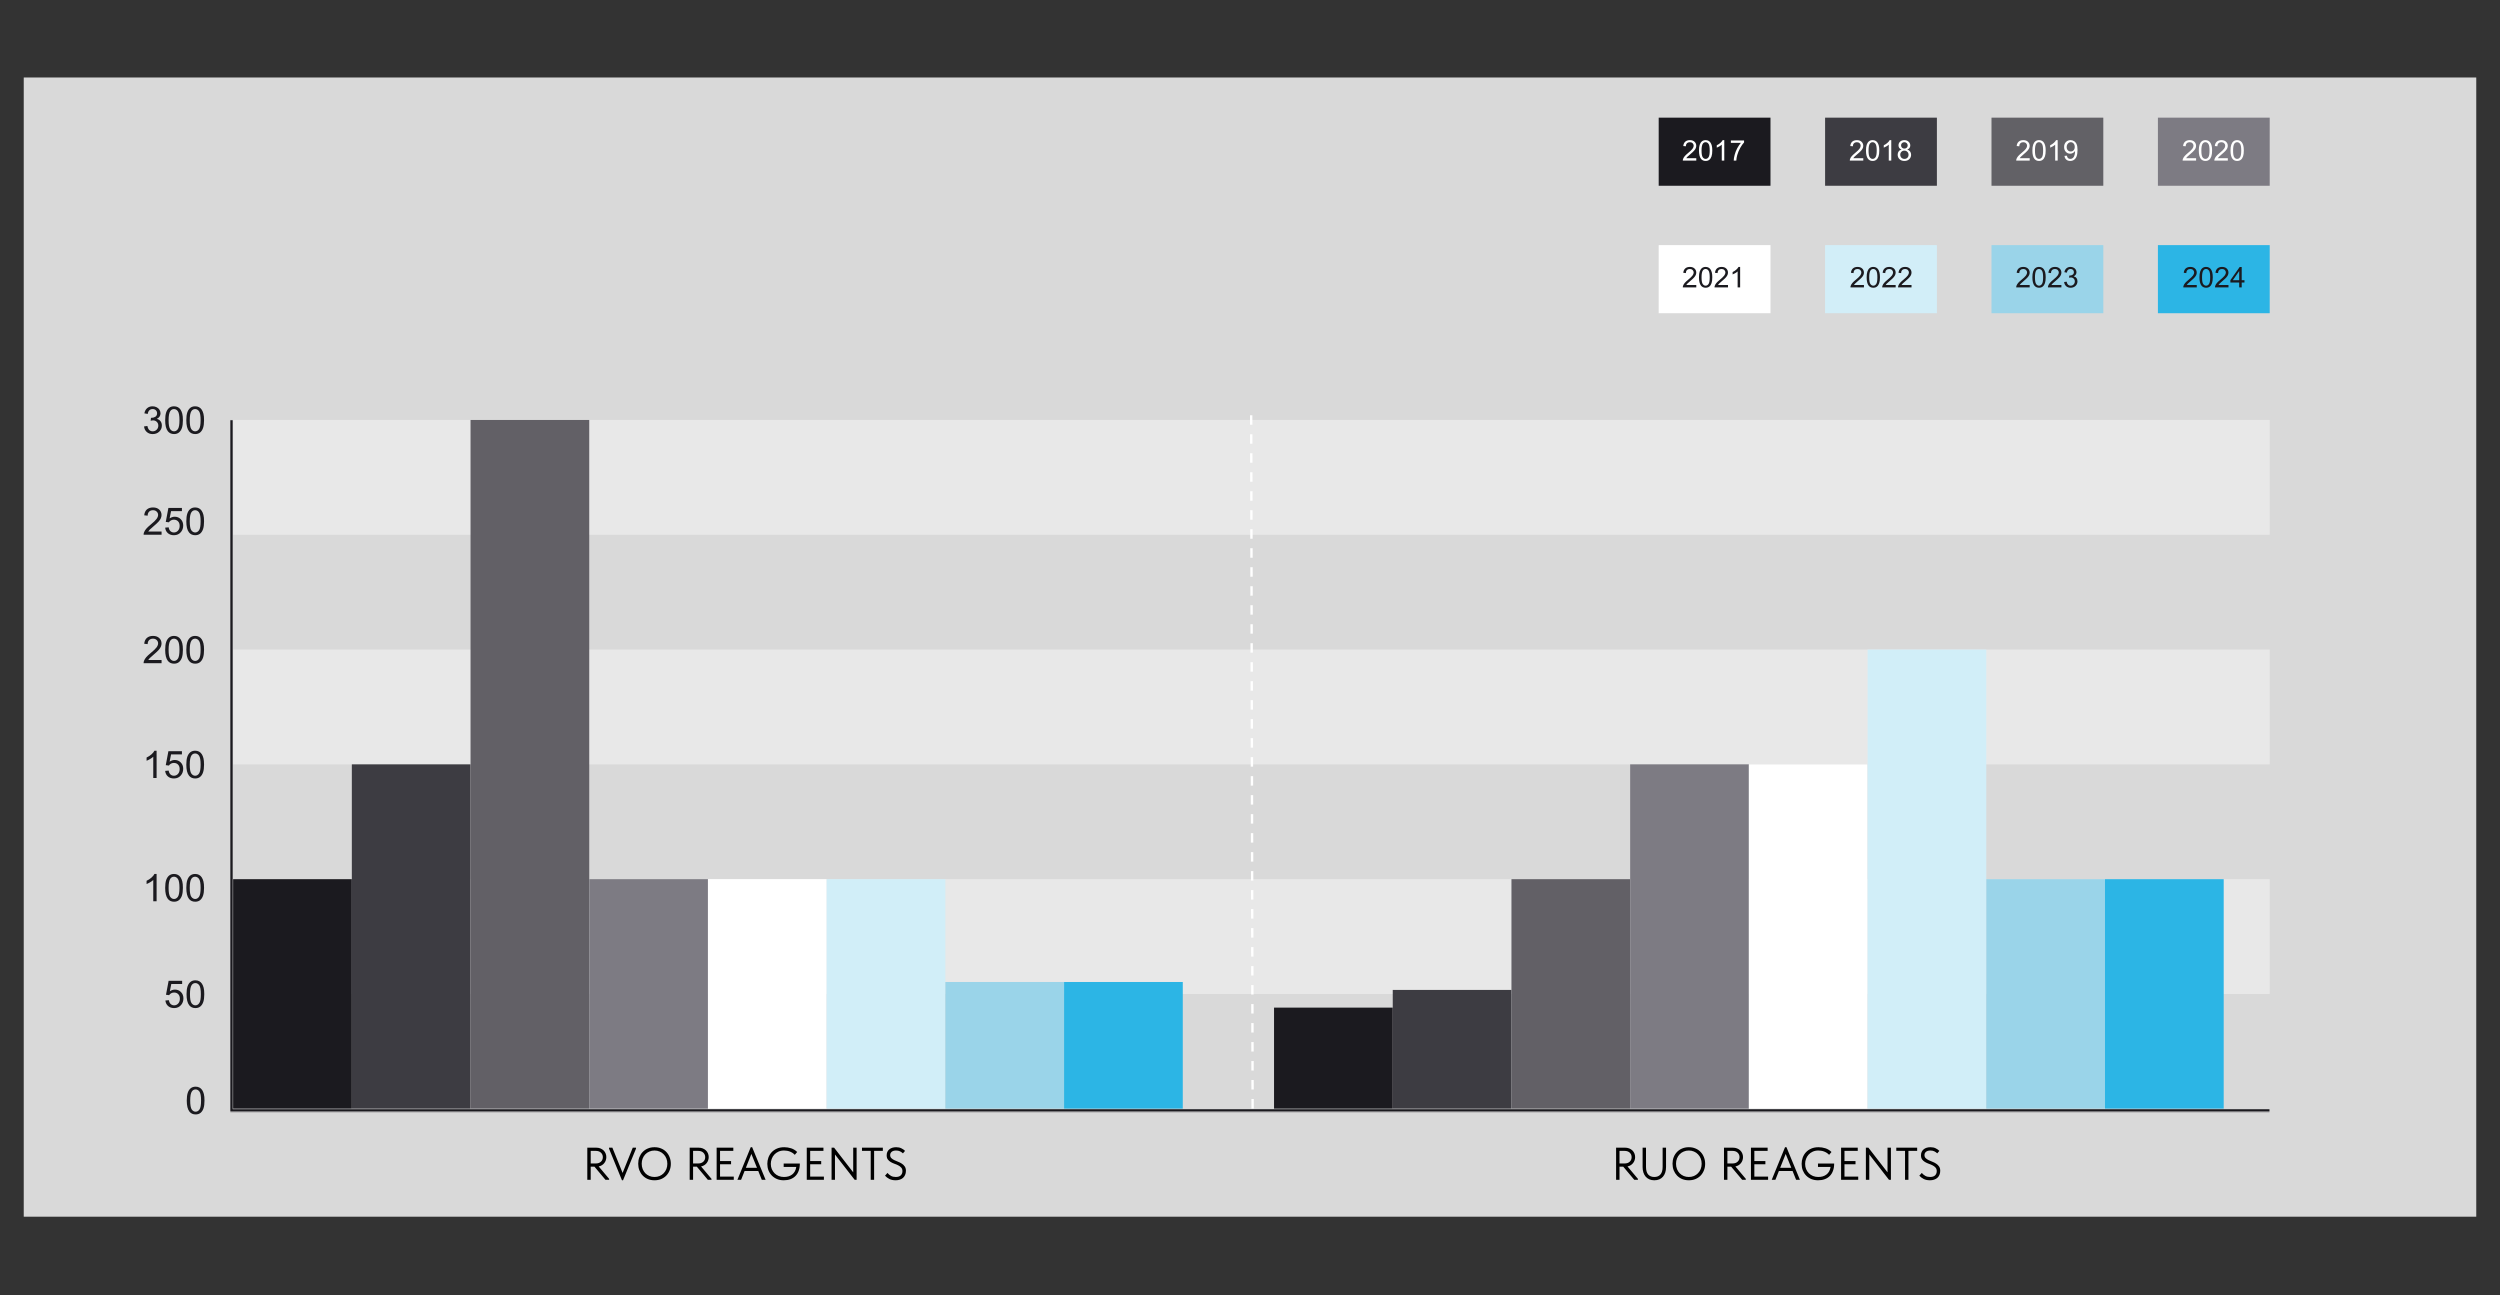
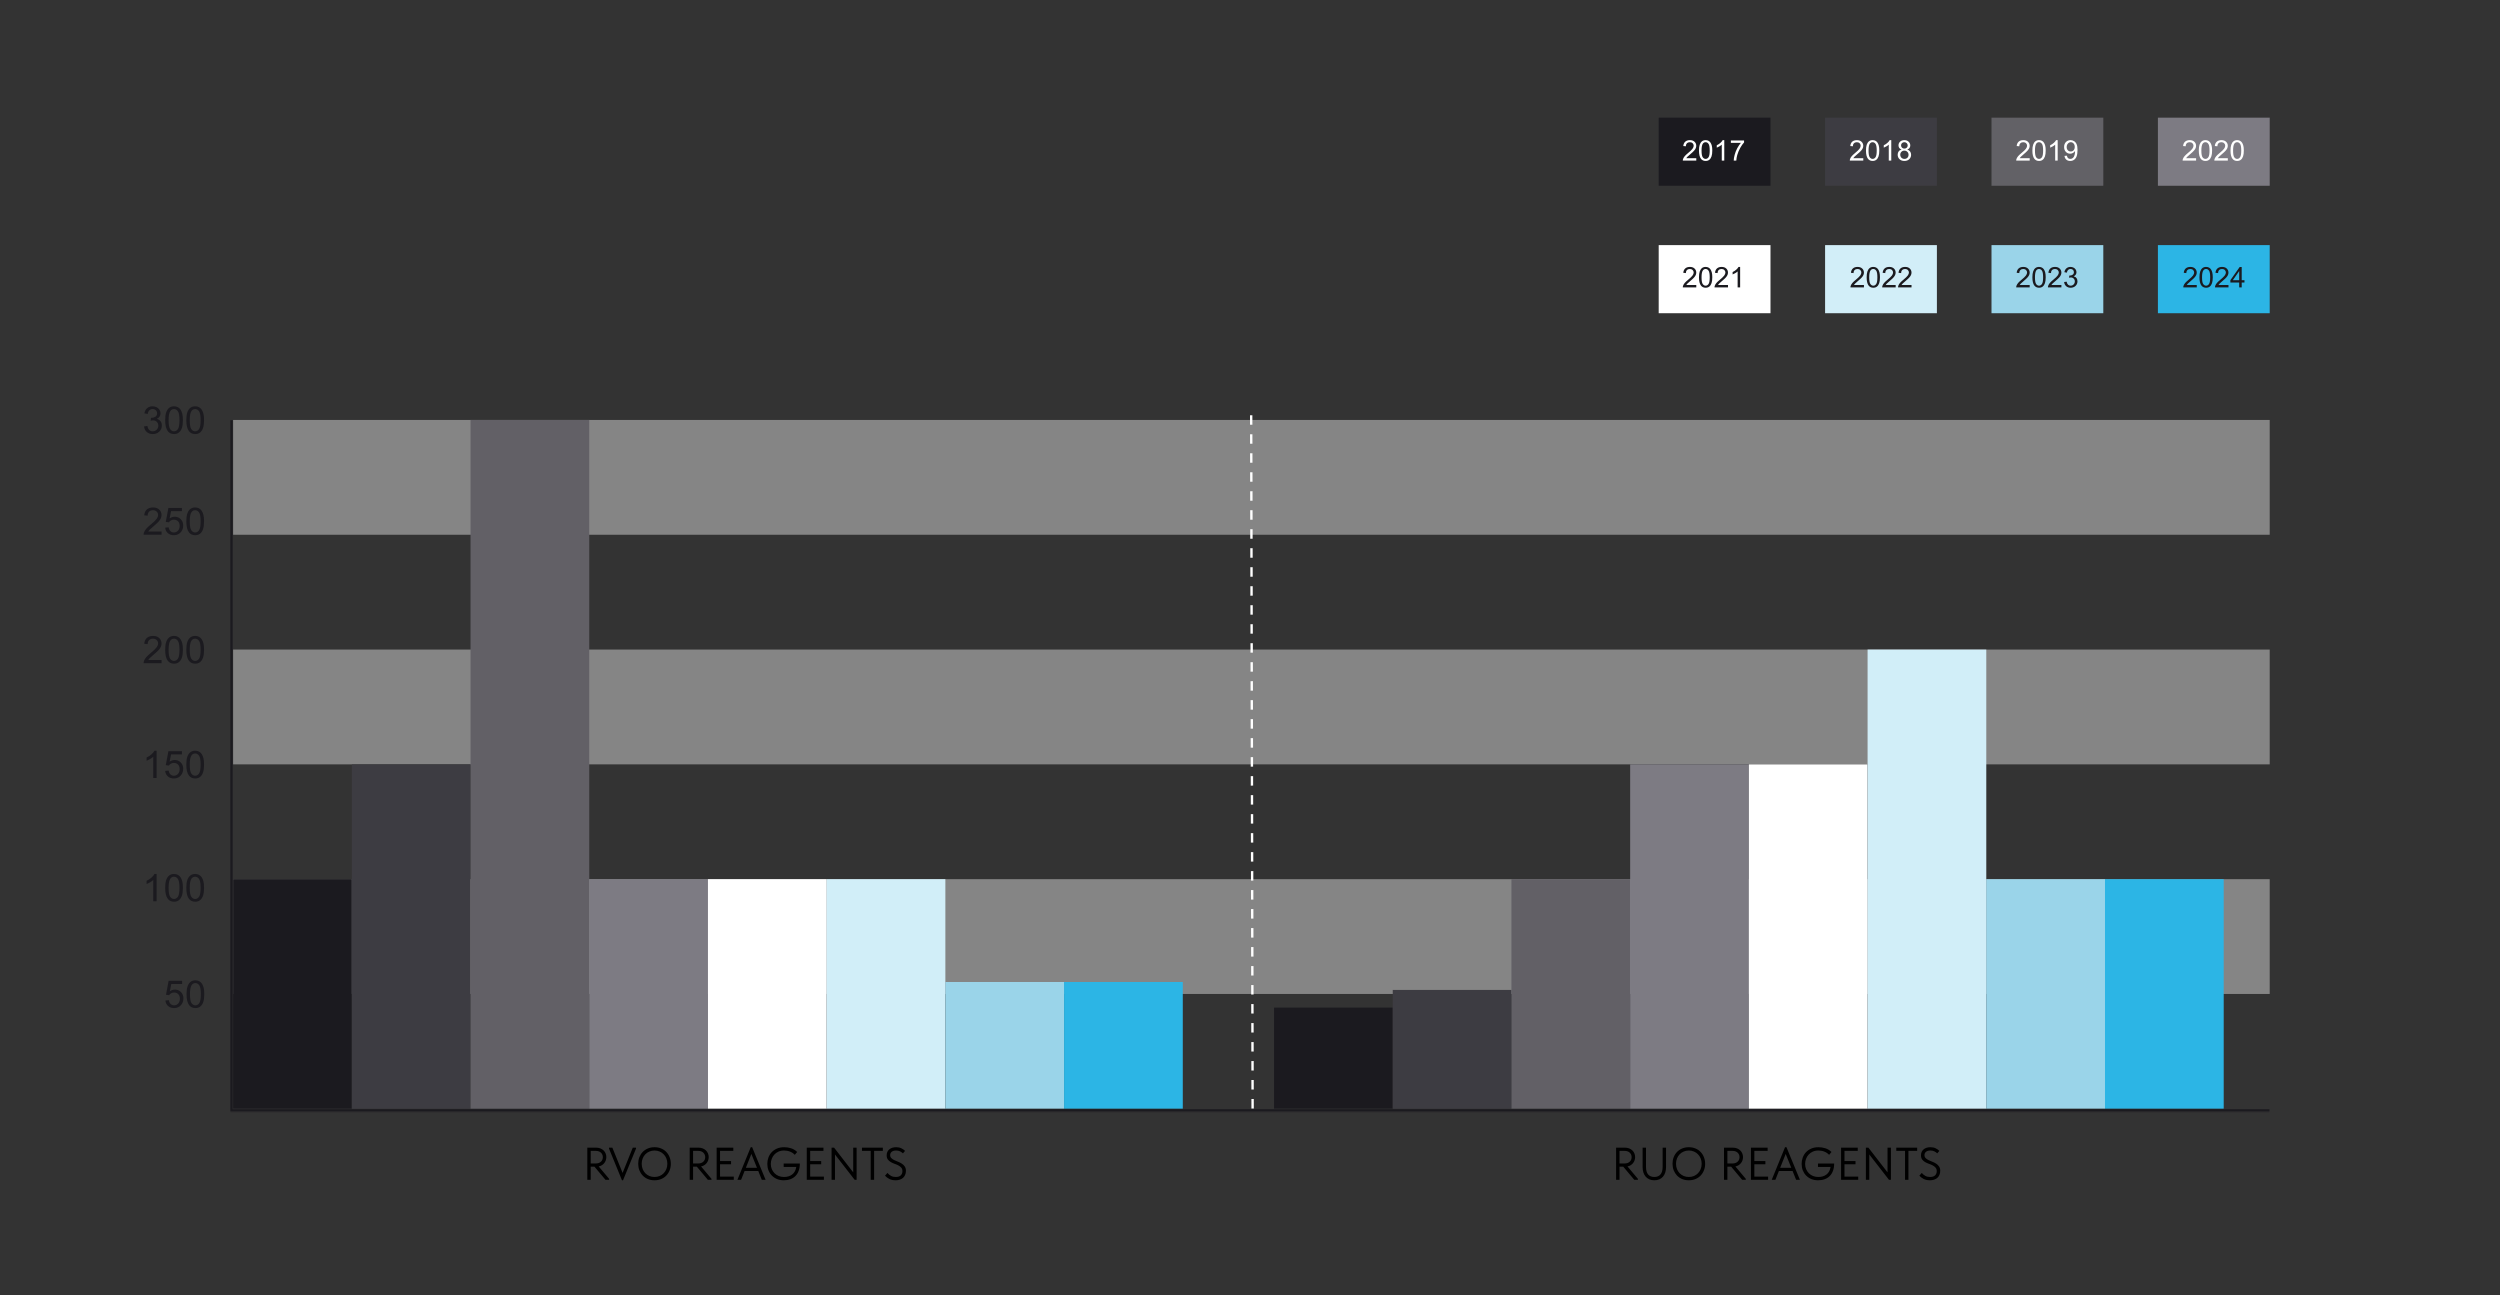
<svg xmlns="http://www.w3.org/2000/svg" width="2106" height="1091" viewBox="0 0 2106 1091" fill="none">
  <rect x="0" y="0" width="2106" height="1091" fill="#333333" stroke="none" />
-   <rect x="20" y="65.278" width="2066" height="959.663" fill="#D9D9D9" />
  <mask id="path-2-inside-1_154_7" fill="white">
    <path d="M194 353.767H1912V936.411H194V353.767Z" />
  </mask>
  <path d="M194 936.411H192V938.411H194V936.411ZM1912 936.411V934.411H194V936.411V938.411H1912V936.411ZM194 936.411H196V353.767H194H192V936.411H194Z" fill="#1B1A1F" mask="url(#path-2-inside-1_154_7)" />
  <rect x="196.379" y="547.187" width="1715.62" height="96.71" fill="white" fill-opacity="0.4" />
  <rect x="196.379" y="740.606" width="1715.62" height="96.71" fill="white" fill-opacity="0.4" />
  <rect x="196.379" y="353.767" width="1715.62" height="96.71" fill="white" fill-opacity="0.4" />
  <rect x="1397.28" y="99.112" width="94.181" height="57.373" fill="#1B1A1F" />
  <rect x="1537.46" y="99.112" width="94.181" height="57.373" fill="#3D3C42" />
  <rect x="1677.64" y="99.112" width="94.181" height="57.373" fill="#626166" />
  <rect x="1817.82" y="99.112" width="94.181" height="57.373" fill="#7D7B83" />
  <rect x="1397.28" y="206.485" width="94.181" height="57.373" fill="white" />
  <rect x="1537.46" y="206.485" width="94.181" height="57.373" fill="#D2EEF8" />
  <rect x="1677.64" y="206.485" width="94.181" height="57.373" fill="#9AD4E9" />
  <rect x="1817.82" y="206.485" width="94.181" height="57.373" fill="#2CB5E5" />
  <path d="M1428.95 133.271V135.299H1417.59C1417.58 134.791 1417.66 134.303 1417.84 133.834C1418.13 133.061 1418.59 132.299 1419.22 131.549C1419.86 130.799 1420.79 129.932 1421.99 128.947C1423.86 127.416 1425.12 126.205 1425.77 125.314C1426.43 124.416 1426.76 123.568 1426.76 122.771C1426.76 121.936 1426.46 121.232 1425.86 120.662C1425.26 120.084 1424.48 119.795 1423.52 119.795C1422.51 119.795 1421.7 120.1 1421.09 120.709C1420.48 121.318 1420.17 122.162 1420.16 123.24L1417.99 123.018C1418.14 121.4 1418.7 120.17 1419.67 119.326C1420.64 118.475 1421.94 118.049 1423.57 118.049C1425.22 118.049 1426.52 118.506 1427.48 119.42C1428.45 120.334 1428.93 121.467 1428.93 122.818C1428.93 123.506 1428.79 124.182 1428.5 124.846C1428.22 125.51 1427.75 126.209 1427.1 126.943C1426.45 127.678 1425.37 128.686 1423.85 129.967C1422.59 131.029 1421.77 131.752 1421.41 132.135C1421.05 132.51 1420.76 132.889 1420.52 133.271H1428.95ZM1431.22 126.826C1431.22 124.795 1431.43 123.162 1431.84 121.928C1432.27 120.686 1432.89 119.729 1433.71 119.057C1434.54 118.385 1435.57 118.049 1436.82 118.049C1437.75 118.049 1438.55 118.236 1439.25 118.611C1439.95 118.979 1440.52 119.514 1440.97 120.217C1441.43 120.912 1441.78 121.764 1442.04 122.771C1442.3 123.771 1442.43 125.123 1442.43 126.826C1442.43 128.842 1442.22 130.471 1441.8 131.713C1441.39 132.947 1440.77 133.904 1439.94 134.584C1439.12 135.256 1438.08 135.592 1436.82 135.592C1435.17 135.592 1433.87 134.998 1432.92 133.811C1431.79 132.381 1431.22 130.053 1431.22 126.826ZM1433.39 126.826C1433.39 129.646 1433.72 131.525 1434.38 132.463C1435.04 133.393 1435.86 133.857 1436.82 133.857C1437.79 133.857 1438.61 133.389 1439.26 132.451C1439.93 131.514 1440.26 129.639 1440.26 126.826C1440.26 123.998 1439.93 122.119 1439.26 121.189C1438.61 120.26 1437.79 119.795 1436.8 119.795C1435.83 119.795 1435.06 120.205 1434.48 121.025C1433.75 122.072 1433.39 124.006 1433.39 126.826ZM1452.53 135.299H1450.42V121.857C1449.91 122.342 1449.24 122.826 1448.41 123.311C1447.59 123.795 1446.86 124.158 1446.2 124.4V122.361C1447.38 121.807 1448.41 121.135 1449.29 120.346C1450.18 119.557 1450.8 118.791 1451.17 118.049H1452.53V135.299ZM1458.08 120.369V118.342H1469.2V119.982C1468.11 121.146 1467.02 122.693 1465.95 124.623C1464.88 126.553 1464.05 128.537 1463.46 130.576C1463.04 132.014 1462.77 133.588 1462.65 135.299H1460.48C1460.51 133.947 1460.77 132.314 1461.28 130.4C1461.79 128.486 1462.52 126.643 1463.46 124.869C1464.41 123.088 1465.43 121.588 1466.5 120.369H1458.08Z" fill="white" />
  <path d="M1569.63 133.271V135.299H1558.27C1558.26 134.791 1558.34 134.303 1558.52 133.834C1558.81 133.061 1559.27 132.299 1559.9 131.549C1560.54 130.799 1561.47 129.932 1562.67 128.947C1564.54 127.416 1565.8 126.205 1566.45 125.314C1567.11 124.416 1567.44 123.568 1567.44 122.771C1567.44 121.936 1567.14 121.232 1566.54 120.662C1565.94 120.084 1565.17 119.795 1564.2 119.795C1563.19 119.795 1562.38 120.1 1561.77 120.709C1561.16 121.318 1560.85 122.162 1560.84 123.24L1558.67 123.018C1558.82 121.4 1559.38 120.17 1560.35 119.326C1561.32 118.475 1562.62 118.049 1564.25 118.049C1565.9 118.049 1567.2 118.506 1568.17 119.42C1569.13 120.334 1569.61 121.467 1569.61 122.818C1569.61 123.506 1569.47 124.182 1569.18 124.846C1568.9 125.51 1568.43 126.209 1567.78 126.943C1567.13 127.678 1566.05 128.686 1564.53 129.967C1563.27 131.029 1562.45 131.752 1562.09 132.135C1561.74 132.51 1561.44 132.889 1561.2 133.271H1569.63ZM1571.9 126.826C1571.9 124.795 1572.11 123.162 1572.52 121.928C1572.95 120.686 1573.57 119.729 1574.39 119.057C1575.22 118.385 1576.25 118.049 1577.5 118.049C1578.43 118.049 1579.24 118.236 1579.93 118.611C1580.63 118.979 1581.2 119.514 1581.65 120.217C1582.11 120.912 1582.46 121.764 1582.72 122.771C1582.98 123.771 1583.11 125.123 1583.11 126.826C1583.11 128.842 1582.9 130.471 1582.49 131.713C1582.07 132.947 1581.45 133.904 1580.62 134.584C1579.8 135.256 1578.76 135.592 1577.5 135.592C1575.85 135.592 1574.55 134.998 1573.6 133.811C1572.47 132.381 1571.9 130.053 1571.9 126.826ZM1574.07 126.826C1574.07 129.646 1574.4 131.525 1575.06 132.463C1575.72 133.393 1576.54 133.857 1577.5 133.857C1578.47 133.857 1579.29 133.389 1579.94 132.451C1580.61 131.514 1580.94 129.639 1580.94 126.826C1580.94 123.998 1580.61 122.119 1579.94 121.189C1579.29 120.26 1578.47 119.795 1577.48 119.795C1576.51 119.795 1575.74 120.205 1575.16 121.025C1574.43 122.072 1574.07 124.006 1574.07 126.826ZM1593.21 135.299H1591.1V121.857C1590.59 122.342 1589.92 122.826 1589.09 123.311C1588.27 123.795 1587.54 124.158 1586.88 124.4V122.361C1588.06 121.807 1589.09 121.135 1589.97 120.346C1590.86 119.557 1591.48 118.791 1591.85 118.049H1593.21V135.299ZM1601.87 125.982C1600.99 125.662 1600.34 125.205 1599.92 124.611C1599.5 124.018 1599.29 123.307 1599.29 122.479C1599.29 121.229 1599.74 120.178 1600.64 119.326C1601.54 118.475 1602.73 118.049 1604.22 118.049C1605.72 118.049 1606.93 118.486 1607.84 119.361C1608.76 120.229 1609.22 121.287 1609.22 122.537C1609.22 123.334 1609 124.029 1608.58 124.623C1608.17 125.209 1607.54 125.662 1606.68 125.982C1607.74 126.326 1608.54 126.881 1609.09 127.646C1609.64 128.412 1609.92 129.326 1609.92 130.389C1609.92 131.857 1609.4 133.092 1608.36 134.092C1607.32 135.092 1605.95 135.592 1604.26 135.592C1602.56 135.592 1601.2 135.092 1600.16 134.092C1599.12 133.084 1598.6 131.83 1598.6 130.33C1598.6 129.213 1598.88 128.279 1599.44 127.529C1600.01 126.771 1600.82 126.256 1601.87 125.982ZM1601.45 122.408C1601.45 123.221 1601.71 123.885 1602.23 124.4C1602.75 124.916 1603.43 125.174 1604.27 125.174C1605.08 125.174 1605.75 124.92 1606.26 124.412C1606.79 123.896 1607.05 123.268 1607.05 122.525C1607.05 121.752 1606.78 121.104 1606.24 120.58C1605.71 120.049 1605.04 119.783 1604.25 119.783C1603.44 119.783 1602.77 120.041 1602.24 120.557C1601.71 121.072 1601.45 121.689 1601.45 122.408ZM1600.77 130.342C1600.77 130.943 1600.91 131.525 1601.19 132.088C1601.48 132.65 1601.9 133.088 1602.47 133.4C1603.03 133.705 1603.63 133.857 1604.28 133.857C1605.29 133.857 1606.12 133.533 1606.78 132.885C1607.43 132.236 1607.76 131.412 1607.76 130.412C1607.76 129.396 1607.42 128.557 1606.74 127.893C1606.07 127.229 1605.23 126.896 1604.21 126.896C1603.22 126.896 1602.4 127.225 1601.74 127.881C1601.09 128.537 1600.77 129.357 1600.77 130.342Z" fill="white" />
  <path d="M1709.81 133.271V135.299H1698.46C1698.44 134.791 1698.52 134.303 1698.7 133.834C1698.99 133.061 1699.45 132.299 1700.08 131.549C1700.72 130.799 1701.65 129.932 1702.85 128.947C1704.72 127.416 1705.98 126.205 1706.63 125.314C1707.29 124.416 1707.62 123.568 1707.62 122.771C1707.62 121.936 1707.32 121.232 1706.72 120.662C1706.12 120.084 1705.35 119.795 1704.38 119.795C1703.37 119.795 1702.56 120.1 1701.95 120.709C1701.34 121.318 1701.03 122.162 1701.02 123.24L1698.85 123.018C1699 121.4 1699.56 120.17 1700.53 119.326C1701.5 118.475 1702.8 118.049 1704.43 118.049C1706.08 118.049 1707.38 118.506 1708.35 119.42C1709.31 120.334 1709.79 121.467 1709.79 122.818C1709.79 123.506 1709.65 124.182 1709.37 124.846C1709.08 125.51 1708.62 126.209 1707.96 126.943C1707.31 127.678 1706.23 128.686 1704.71 129.967C1703.45 131.029 1702.63 131.752 1702.28 132.135C1701.92 132.51 1701.62 132.889 1701.38 133.271H1709.81ZM1712.08 126.826C1712.08 124.795 1712.29 123.162 1712.71 121.928C1713.13 120.686 1713.75 119.729 1714.57 119.057C1715.4 118.385 1716.44 118.049 1717.69 118.049C1718.61 118.049 1719.42 118.236 1720.11 118.611C1720.81 118.979 1721.38 119.514 1721.83 120.217C1722.29 120.912 1722.64 121.764 1722.9 122.771C1723.16 123.771 1723.29 125.123 1723.29 126.826C1723.29 128.842 1723.08 130.471 1722.67 131.713C1722.25 132.947 1721.63 133.904 1720.8 134.584C1719.98 135.256 1718.94 135.592 1717.69 135.592C1716.03 135.592 1714.73 134.998 1713.78 133.811C1712.65 132.381 1712.08 130.053 1712.08 126.826ZM1714.25 126.826C1714.25 129.646 1714.58 131.525 1715.24 132.463C1715.9 133.393 1716.72 133.857 1717.69 133.857C1718.65 133.857 1719.47 133.389 1720.12 132.451C1720.79 131.514 1721.12 129.639 1721.12 126.826C1721.12 123.998 1720.79 122.119 1720.12 121.189C1719.47 120.26 1718.65 119.795 1717.66 119.795C1716.69 119.795 1715.92 120.205 1715.34 121.025C1714.62 122.072 1714.25 124.006 1714.25 126.826ZM1733.39 135.299H1731.28V121.857C1730.77 122.342 1730.1 122.826 1729.28 123.311C1728.46 123.795 1727.72 124.158 1727.06 124.4V122.361C1728.24 121.807 1729.27 121.135 1730.15 120.346C1731.04 119.557 1731.66 118.791 1732.03 118.049H1733.39V135.299ZM1739.12 131.326L1741.15 131.139C1741.32 132.092 1741.65 132.783 1742.13 133.213C1742.62 133.643 1743.24 133.857 1743.99 133.857C1744.64 133.857 1745.21 133.709 1745.69 133.412C1746.19 133.115 1746.59 132.721 1746.9 132.229C1747.21 131.729 1747.47 131.057 1747.69 130.213C1747.9 129.369 1748 128.51 1748 127.635C1748 127.541 1748 127.4 1747.99 127.213C1747.57 127.885 1746.99 128.432 1746.26 128.854C1745.53 129.268 1744.74 129.475 1743.89 129.475C1742.47 129.475 1741.26 128.959 1740.28 127.928C1739.29 126.896 1738.8 125.537 1738.8 123.85C1738.8 122.107 1739.31 120.705 1740.34 119.643C1741.37 118.58 1742.66 118.049 1744.21 118.049C1745.32 118.049 1746.34 118.35 1747.26 118.951C1748.19 119.553 1748.9 120.412 1749.37 121.529C1749.86 122.639 1750.1 124.248 1750.1 126.357C1750.1 128.553 1749.86 130.303 1749.38 131.607C1748.91 132.904 1748.2 133.893 1747.25 134.572C1746.31 135.252 1745.21 135.592 1743.95 135.592C1742.6 135.592 1741.51 135.221 1740.65 134.479C1739.8 133.729 1739.29 132.678 1739.12 131.326ZM1747.76 123.744C1747.76 122.533 1747.43 121.572 1746.78 120.861C1746.14 120.15 1745.37 119.795 1744.46 119.795C1743.53 119.795 1742.71 120.178 1742.01 120.943C1741.32 121.709 1740.97 122.701 1740.97 123.92C1740.97 125.014 1741.3 125.904 1741.96 126.592C1742.62 127.271 1743.44 127.611 1744.4 127.611C1745.38 127.611 1746.18 127.271 1746.81 126.592C1747.44 125.904 1747.76 124.955 1747.76 123.744Z" fill="white" />
  <path d="M1849.99 133.271V135.299H1838.64C1838.62 134.791 1838.7 134.303 1838.88 133.834C1839.17 133.061 1839.63 132.299 1840.27 131.549C1840.91 130.799 1841.83 129.932 1843.03 128.947C1844.9 127.416 1846.16 126.205 1846.82 125.314C1847.47 124.416 1847.8 123.568 1847.8 122.771C1847.8 121.936 1847.5 121.232 1846.9 120.662C1846.3 120.084 1845.53 119.795 1844.57 119.795C1843.55 119.795 1842.74 120.1 1842.13 120.709C1841.52 121.318 1841.21 122.162 1841.2 123.24L1839.04 123.018C1839.18 121.4 1839.74 120.17 1840.71 119.326C1841.68 118.475 1842.98 118.049 1844.61 118.049C1846.26 118.049 1847.57 118.506 1848.53 119.42C1849.49 120.334 1849.97 121.467 1849.97 122.818C1849.97 123.506 1849.83 124.182 1849.55 124.846C1849.27 125.51 1848.8 126.209 1848.14 126.943C1847.49 127.678 1846.41 128.686 1844.89 129.967C1843.63 131.029 1842.82 131.752 1842.46 132.135C1842.1 132.51 1841.8 132.889 1841.57 133.271H1849.99ZM1852.27 126.826C1852.27 124.795 1852.47 123.162 1852.89 121.928C1853.31 120.686 1853.93 119.729 1854.75 119.057C1855.58 118.385 1856.62 118.049 1857.87 118.049C1858.79 118.049 1859.6 118.236 1860.29 118.611C1860.99 118.979 1861.56 119.514 1862.02 120.217C1862.47 120.912 1862.82 121.764 1863.08 122.771C1863.34 123.771 1863.47 125.123 1863.47 126.826C1863.47 128.842 1863.26 130.471 1862.85 131.713C1862.43 132.947 1861.81 133.904 1860.98 134.584C1860.16 135.256 1859.12 135.592 1857.87 135.592C1856.21 135.592 1854.91 134.998 1853.96 133.811C1852.83 132.381 1852.27 130.053 1852.27 126.826ZM1854.43 126.826C1854.43 129.646 1854.76 131.525 1855.42 132.463C1856.08 133.393 1856.9 133.857 1857.87 133.857C1858.84 133.857 1859.65 133.389 1860.3 132.451C1860.97 131.514 1861.3 129.639 1861.3 126.826C1861.3 123.998 1860.97 122.119 1860.3 121.189C1859.65 120.26 1858.83 119.795 1857.84 119.795C1856.88 119.795 1856.1 120.205 1855.52 121.025C1854.8 122.072 1854.43 124.006 1854.43 126.826ZM1876.71 133.271V135.299H1865.36C1865.34 134.791 1865.42 134.303 1865.6 133.834C1865.89 133.061 1866.35 132.299 1866.98 131.549C1867.62 130.799 1868.55 129.932 1869.75 128.947C1871.62 127.416 1872.88 126.205 1873.54 125.314C1874.19 124.416 1874.52 123.568 1874.52 122.771C1874.52 121.936 1874.22 121.232 1873.62 120.662C1873.02 120.084 1872.25 119.795 1871.29 119.795C1870.27 119.795 1869.46 120.1 1868.85 120.709C1868.24 121.318 1867.93 122.162 1867.92 123.24L1865.75 123.018C1865.9 121.4 1866.46 120.17 1867.43 119.326C1868.4 118.475 1869.7 118.049 1871.33 118.049C1872.98 118.049 1874.29 118.506 1875.25 119.42C1876.21 120.334 1876.69 121.467 1876.69 122.818C1876.69 123.506 1876.55 124.182 1876.27 124.846C1875.98 125.51 1875.52 126.209 1874.86 126.943C1874.21 127.678 1873.13 128.686 1871.61 129.967C1870.35 131.029 1869.54 131.752 1869.18 132.135C1868.82 132.51 1868.52 132.889 1868.29 133.271H1876.71ZM1878.98 126.826C1878.98 124.795 1879.19 123.162 1879.61 121.928C1880.03 120.686 1880.65 119.729 1881.47 119.057C1882.3 118.385 1883.34 118.049 1884.59 118.049C1885.51 118.049 1886.32 118.236 1887.01 118.611C1887.71 118.979 1888.28 119.514 1888.73 120.217C1889.19 120.912 1889.54 121.764 1889.8 122.771C1890.06 123.771 1890.19 125.123 1890.19 126.826C1890.19 128.842 1889.98 130.471 1889.57 131.713C1889.15 132.947 1888.53 133.904 1887.7 134.584C1886.88 135.256 1885.84 135.592 1884.59 135.592C1882.93 135.592 1881.63 134.998 1880.68 133.811C1879.55 132.381 1878.98 130.053 1878.98 126.826ZM1881.15 126.826C1881.15 129.646 1881.48 131.525 1882.14 132.463C1882.8 133.393 1883.62 133.857 1884.59 133.857C1885.55 133.857 1886.37 133.389 1887.02 132.451C1887.69 131.514 1888.02 129.639 1888.02 126.826C1888.02 123.998 1887.69 122.119 1887.02 121.189C1886.37 120.26 1885.55 119.795 1884.56 119.795C1883.59 119.795 1882.82 120.205 1882.24 121.025C1881.52 122.072 1881.15 124.006 1881.15 126.826Z" fill="white" />
  <path d="M1428.95 240.07V242.098H1417.59C1417.58 241.59 1417.66 241.102 1417.84 240.633C1418.13 239.859 1418.59 239.098 1419.22 238.348C1419.86 237.598 1420.79 236.73 1421.99 235.746C1423.86 234.215 1425.12 233.004 1425.77 232.113C1426.43 231.215 1426.76 230.367 1426.76 229.57C1426.76 228.734 1426.46 228.031 1425.86 227.461C1425.26 226.883 1424.48 226.594 1423.52 226.594C1422.51 226.594 1421.7 226.898 1421.09 227.508C1420.48 228.117 1420.17 228.961 1420.16 230.039L1417.99 229.816C1418.14 228.199 1418.7 226.969 1419.67 226.125C1420.64 225.273 1421.94 224.848 1423.57 224.848C1425.22 224.848 1426.52 225.305 1427.48 226.219C1428.45 227.133 1428.93 228.266 1428.93 229.617C1428.93 230.305 1428.79 230.98 1428.5 231.645C1428.22 232.309 1427.75 233.008 1427.1 233.742C1426.45 234.477 1425.37 235.484 1423.85 236.766C1422.59 237.828 1421.77 238.551 1421.41 238.934C1421.05 239.309 1420.76 239.688 1420.52 240.07H1428.95ZM1431.22 233.625C1431.22 231.594 1431.43 229.961 1431.84 228.727C1432.27 227.484 1432.89 226.527 1433.71 225.855C1434.54 225.184 1435.57 224.848 1436.82 224.848C1437.75 224.848 1438.55 225.035 1439.25 225.41C1439.95 225.777 1440.52 226.312 1440.97 227.016C1441.43 227.711 1441.78 228.562 1442.04 229.57C1442.3 230.57 1442.43 231.922 1442.43 233.625C1442.43 235.641 1442.22 237.27 1441.8 238.512C1441.39 239.746 1440.77 240.703 1439.94 241.383C1439.12 242.055 1438.08 242.391 1436.82 242.391C1435.17 242.391 1433.87 241.797 1432.92 240.609C1431.79 239.18 1431.22 236.852 1431.22 233.625ZM1433.39 233.625C1433.39 236.445 1433.72 238.324 1434.38 239.262C1435.04 240.191 1435.86 240.656 1436.82 240.656C1437.79 240.656 1438.61 240.188 1439.26 239.25C1439.93 238.312 1440.26 236.438 1440.26 233.625C1440.26 230.797 1439.93 228.918 1439.26 227.988C1438.61 227.059 1437.79 226.594 1436.8 226.594C1435.83 226.594 1435.06 227.004 1434.48 227.824C1433.75 228.871 1433.39 230.805 1433.39 233.625ZM1455.67 240.07V242.098H1444.31C1444.3 241.59 1444.38 241.102 1444.56 240.633C1444.85 239.859 1445.31 239.098 1445.94 238.348C1446.58 237.598 1447.5 236.73 1448.71 235.746C1450.57 234.215 1451.84 233.004 1452.49 232.113C1453.15 231.215 1453.48 230.367 1453.48 229.57C1453.48 228.734 1453.18 228.031 1452.57 227.461C1451.98 226.883 1451.2 226.594 1450.24 226.594C1449.23 226.594 1448.41 226.898 1447.8 227.508C1447.2 228.117 1446.89 228.961 1446.88 230.039L1444.71 229.816C1444.86 228.199 1445.42 226.969 1446.39 226.125C1447.36 225.273 1448.66 224.848 1450.29 224.848C1451.94 224.848 1453.24 225.305 1454.2 226.219C1455.16 227.133 1455.64 228.266 1455.64 229.617C1455.64 230.305 1455.5 230.98 1455.22 231.645C1454.94 232.309 1454.47 233.008 1453.82 233.742C1453.17 234.477 1452.09 235.484 1450.57 236.766C1449.3 237.828 1448.49 238.551 1448.13 238.934C1447.77 239.309 1447.48 239.688 1447.24 240.07H1455.67ZM1465.89 242.098H1463.78V228.656C1463.27 229.141 1462.6 229.625 1461.77 230.109C1460.95 230.594 1460.21 230.957 1459.56 231.199V229.16C1460.74 228.605 1461.77 227.934 1462.65 227.145C1463.54 226.355 1464.16 225.59 1464.53 224.848H1465.89V242.098Z" fill="#1B1A1F" />
-   <path d="M157.328 927.114C157.328 924.406 157.604 922.229 158.156 920.583C158.719 918.927 159.547 917.651 160.641 916.755C161.745 915.859 163.13 915.411 164.797 915.411C166.026 915.411 167.104 915.661 168.031 916.161C168.958 916.651 169.724 917.364 170.328 918.302C170.932 919.229 171.406 920.364 171.75 921.708C172.094 923.041 172.266 924.843 172.266 927.114C172.266 929.802 171.99 931.974 171.438 933.63C170.885 935.276 170.057 936.552 168.953 937.458C167.859 938.354 166.474 938.802 164.797 938.802C162.589 938.802 160.854 938.01 159.594 936.427C158.083 934.521 157.328 931.416 157.328 927.114ZM160.219 927.114C160.219 930.875 160.656 933.38 161.531 934.63C162.417 935.869 163.505 936.489 164.797 936.489C166.089 936.489 167.172 935.864 168.047 934.614C168.932 933.364 169.375 930.864 169.375 927.114C169.375 923.343 168.932 920.838 168.047 919.599C167.172 918.359 166.078 917.739 164.766 917.739C163.474 917.739 162.443 918.286 161.672 919.38C160.703 920.776 160.219 923.354 160.219 927.114Z" fill="#1B1A1F" />
  <path d="M139.328 842.816L142.281 842.566C142.5 844.004 143.005 845.087 143.797 845.816C144.599 846.535 145.562 846.895 146.688 846.895C148.042 846.895 149.188 846.384 150.125 845.363C151.062 844.342 151.531 842.988 151.531 841.301C151.531 839.697 151.078 838.431 150.172 837.504C149.276 836.577 148.099 836.113 146.641 836.113C145.734 836.113 144.917 836.322 144.188 836.738C143.458 837.145 142.885 837.676 142.469 838.332L139.828 837.988L142.047 826.223H153.438V828.91H144.297L143.062 835.066C144.438 834.108 145.88 833.629 147.391 833.629C149.391 833.629 151.078 834.322 152.453 835.707C153.828 837.092 154.516 838.874 154.516 841.051C154.516 843.124 153.911 844.915 152.703 846.426C151.234 848.28 149.229 849.207 146.688 849.207C144.604 849.207 142.901 848.624 141.578 847.457C140.266 846.29 139.516 844.743 139.328 842.816ZM157.141 837.52C157.141 834.811 157.417 832.634 157.969 830.988C158.531 829.332 159.359 828.056 160.453 827.16C161.557 826.264 162.943 825.816 164.609 825.816C165.839 825.816 166.917 826.066 167.844 826.566C168.771 827.056 169.536 827.77 170.141 828.707C170.745 829.634 171.219 830.77 171.562 832.113C171.906 833.447 172.078 835.249 172.078 837.52C172.078 840.207 171.802 842.379 171.25 844.035C170.698 845.681 169.87 846.957 168.766 847.863C167.672 848.759 166.286 849.207 164.609 849.207C162.401 849.207 160.667 848.415 159.406 846.832C157.896 844.926 157.141 841.822 157.141 837.52ZM160.031 837.52C160.031 841.28 160.469 843.785 161.344 845.035C162.229 846.275 163.318 846.895 164.609 846.895C165.901 846.895 166.984 846.27 167.859 845.02C168.745 843.77 169.188 841.27 169.188 837.52C169.188 833.749 168.745 831.243 167.859 830.004C166.984 828.764 165.891 828.145 164.578 828.145C163.286 828.145 162.255 828.691 161.484 829.785C160.516 831.181 160.031 833.759 160.031 837.52Z" fill="#1B1A1F" />
  <path d="M131.922 759.222H129.109V741.3C128.432 741.946 127.542 742.591 126.438 743.237C125.344 743.883 124.359 744.368 123.484 744.69V741.972C125.057 741.232 126.432 740.336 127.609 739.284C128.786 738.232 129.62 737.211 130.109 736.222H131.922V759.222ZM139.141 747.925C139.141 745.216 139.417 743.039 139.969 741.394C140.531 739.737 141.359 738.461 142.453 737.565C143.557 736.67 144.943 736.222 146.609 736.222C147.839 736.222 148.917 736.472 149.844 736.972C150.771 737.461 151.536 738.175 152.141 739.112C152.745 740.039 153.219 741.175 153.562 742.519C153.906 743.852 154.078 745.654 154.078 747.925C154.078 750.612 153.802 752.784 153.25 754.44C152.698 756.086 151.87 757.362 150.766 758.269C149.672 759.164 148.286 759.612 146.609 759.612C144.401 759.612 142.667 758.821 141.406 757.237C139.896 755.331 139.141 752.227 139.141 747.925ZM142.031 747.925C142.031 751.685 142.469 754.19 143.344 755.44C144.229 756.68 145.318 757.3 146.609 757.3C147.901 757.3 148.984 756.675 149.859 755.425C150.745 754.175 151.188 751.675 151.188 747.925C151.188 744.154 150.745 741.649 149.859 740.409C148.984 739.17 147.891 738.55 146.578 738.55C145.286 738.55 144.255 739.097 143.484 740.19C142.516 741.586 142.031 744.164 142.031 747.925ZM156.953 747.925C156.953 745.216 157.229 743.039 157.781 741.394C158.344 739.737 159.172 738.461 160.266 737.565C161.37 736.67 162.755 736.222 164.422 736.222C165.651 736.222 166.729 736.472 167.656 736.972C168.583 737.461 169.349 738.175 169.953 739.112C170.557 740.039 171.031 741.175 171.375 742.519C171.719 743.852 171.891 745.654 171.891 747.925C171.891 750.612 171.615 752.784 171.062 754.44C170.51 756.086 169.682 757.362 168.578 758.269C167.484 759.164 166.099 759.612 164.422 759.612C162.214 759.612 160.479 758.821 159.219 757.237C157.708 755.331 156.953 752.227 156.953 747.925ZM159.844 747.925C159.844 751.685 160.281 754.19 161.156 755.44C162.042 756.68 163.13 757.3 164.422 757.3C165.714 757.3 166.797 756.675 167.672 755.425C168.557 754.175 169 751.675 169 747.925C169 744.154 168.557 741.649 167.672 740.409C166.797 739.17 165.703 738.55 164.391 738.55C163.099 738.55 162.068 739.097 161.297 740.19C160.328 741.586 159.844 744.164 159.844 747.925Z" fill="#1B1A1F" />
  <path d="M131.922 655.396H129.109V637.475C128.432 638.12 127.542 638.766 126.438 639.412C125.344 640.058 124.359 640.542 123.484 640.865V638.146C125.057 637.407 126.432 636.511 127.609 635.459C128.786 634.407 129.62 633.386 130.109 632.396H131.922V655.396ZM139.141 649.396L142.094 649.146C142.312 650.584 142.818 651.667 143.609 652.396C144.411 653.115 145.375 653.475 146.5 653.475C147.854 653.475 149 652.964 149.938 651.943C150.875 650.923 151.344 649.568 151.344 647.881C151.344 646.277 150.891 645.011 149.984 644.084C149.089 643.157 147.911 642.693 146.453 642.693C145.547 642.693 144.729 642.902 144 643.318C143.271 643.725 142.698 644.256 142.281 644.912L139.641 644.568L141.859 632.803H153.25V635.49H144.109L142.875 641.646C144.25 640.688 145.693 640.209 147.203 640.209C149.203 640.209 150.891 640.902 152.266 642.287C153.641 643.673 154.328 645.454 154.328 647.631C154.328 649.704 153.724 651.495 152.516 653.006C151.047 654.86 149.042 655.787 146.5 655.787C144.417 655.787 142.714 655.204 141.391 654.037C140.078 652.87 139.328 651.324 139.141 649.396ZM156.953 644.1C156.953 641.391 157.229 639.214 157.781 637.568C158.344 635.912 159.172 634.636 160.266 633.74C161.37 632.844 162.755 632.396 164.422 632.396C165.651 632.396 166.729 632.646 167.656 633.146C168.583 633.636 169.349 634.35 169.953 635.287C170.557 636.214 171.031 637.35 171.375 638.693C171.719 640.027 171.891 641.829 171.891 644.1C171.891 646.787 171.615 648.959 171.062 650.615C170.51 652.261 169.682 653.537 168.578 654.443C167.484 655.339 166.099 655.787 164.422 655.787C162.214 655.787 160.479 654.995 159.219 653.412C157.708 651.506 156.953 648.402 156.953 644.1ZM159.844 644.1C159.844 647.86 160.281 650.365 161.156 651.615C162.042 652.855 163.13 653.475 164.422 653.475C165.714 653.475 166.797 652.85 167.672 651.6C168.557 650.35 169 647.85 169 644.1C169 640.329 168.557 637.824 167.672 636.584C166.797 635.344 165.703 634.725 164.391 634.725C163.099 634.725 162.068 635.271 161.297 636.365C160.328 637.761 159.844 640.339 159.844 644.1Z" fill="#1B1A1F" />
  <path d="M136.109 555.983V558.687H120.969C120.948 558.009 121.057 557.358 121.297 556.733C121.682 555.702 122.297 554.687 123.141 553.687C123.995 552.687 125.224 551.53 126.828 550.218C129.318 548.176 131 546.562 131.875 545.374C132.75 544.176 133.188 543.046 133.188 541.983C133.188 540.869 132.786 539.931 131.984 539.171C131.193 538.4 130.156 538.015 128.875 538.015C127.521 538.015 126.438 538.421 125.625 539.233C124.812 540.046 124.401 541.171 124.391 542.608L121.5 542.312C121.698 540.155 122.443 538.515 123.734 537.39C125.026 536.254 126.76 535.687 128.938 535.687C131.135 535.687 132.875 536.296 134.156 537.515C135.438 538.733 136.078 540.244 136.078 542.046C136.078 542.963 135.891 543.864 135.516 544.749C135.141 545.634 134.516 546.567 133.641 547.546C132.776 548.525 131.333 549.869 129.312 551.577C127.625 552.994 126.542 553.957 126.062 554.468C125.583 554.968 125.188 555.473 124.875 555.983H136.109ZM139.141 547.39C139.141 544.681 139.417 542.504 139.969 540.858C140.531 539.202 141.359 537.926 142.453 537.03C143.557 536.134 144.943 535.687 146.609 535.687C147.839 535.687 148.917 535.937 149.844 536.437C150.771 536.926 151.536 537.64 152.141 538.577C152.745 539.504 153.219 540.64 153.562 541.983C153.906 543.317 154.078 545.119 154.078 547.39C154.078 550.077 153.802 552.249 153.25 553.905C152.698 555.551 151.87 556.827 150.766 557.733C149.672 558.629 148.286 559.077 146.609 559.077C144.401 559.077 142.667 558.285 141.406 556.702C139.896 554.796 139.141 551.692 139.141 547.39ZM142.031 547.39C142.031 551.15 142.469 553.655 143.344 554.905C144.229 556.145 145.318 556.765 146.609 556.765C147.901 556.765 148.984 556.14 149.859 554.89C150.745 553.64 151.188 551.14 151.188 547.39C151.188 543.619 150.745 541.114 149.859 539.874C148.984 538.634 147.891 538.015 146.578 538.015C145.286 538.015 144.255 538.562 143.484 539.655C142.516 541.051 142.031 543.629 142.031 547.39ZM156.953 547.39C156.953 544.681 157.229 542.504 157.781 540.858C158.344 539.202 159.172 537.926 160.266 537.03C161.37 536.134 162.755 535.687 164.422 535.687C165.651 535.687 166.729 535.937 167.656 536.437C168.583 536.926 169.349 537.64 169.953 538.577C170.557 539.504 171.031 540.64 171.375 541.983C171.719 543.317 171.891 545.119 171.891 547.39C171.891 550.077 171.615 552.249 171.062 553.905C170.51 555.551 169.682 556.827 168.578 557.733C167.484 558.629 166.099 559.077 164.422 559.077C162.214 559.077 160.479 558.285 159.219 556.702C157.708 554.796 156.953 551.692 156.953 547.39ZM159.844 547.39C159.844 551.15 160.281 553.655 161.156 554.905C162.042 556.145 163.13 556.765 164.422 556.765C165.714 556.765 166.797 556.14 167.672 554.89C168.557 553.64 169 551.14 169 547.39C169 543.619 168.557 541.114 167.672 539.874C166.797 538.634 165.703 538.015 164.391 538.015C163.099 538.015 162.068 538.562 161.297 539.655C160.328 541.051 159.844 543.629 159.844 547.39Z" fill="#1B1A1F" />
  <path d="M136.109 447.773V450.477H120.969C120.948 449.799 121.057 449.148 121.297 448.523C121.682 447.492 122.297 446.477 123.141 445.477C123.995 444.477 125.224 443.32 126.828 442.008C129.318 439.966 131 438.352 131.875 437.164C132.75 435.966 133.188 434.836 133.188 433.773C133.188 432.659 132.786 431.721 131.984 430.961C131.193 430.19 130.156 429.805 128.875 429.805C127.521 429.805 126.438 430.211 125.625 431.023C124.812 431.836 124.401 432.961 124.391 434.398L121.5 434.102C121.698 431.945 122.443 430.305 123.734 429.18C125.026 428.044 126.76 427.477 128.938 427.477C131.135 427.477 132.875 428.086 134.156 429.305C135.438 430.523 136.078 432.034 136.078 433.836C136.078 434.753 135.891 435.654 135.516 436.539C135.141 437.424 134.516 438.357 133.641 439.336C132.776 440.315 131.333 441.659 129.312 443.367C127.625 444.784 126.542 445.747 126.062 446.258C125.583 446.758 125.188 447.263 124.875 447.773H136.109ZM139.141 444.477L142.094 444.227C142.312 445.664 142.818 446.747 143.609 447.477C144.411 448.195 145.375 448.555 146.5 448.555C147.854 448.555 149 448.044 149.938 447.023C150.875 446.003 151.344 444.648 151.344 442.961C151.344 441.357 150.891 440.091 149.984 439.164C149.089 438.237 147.911 437.773 146.453 437.773C145.547 437.773 144.729 437.982 144 438.398C143.271 438.805 142.698 439.336 142.281 439.992L139.641 439.648L141.859 427.883H153.25V430.57H144.109L142.875 436.727C144.25 435.768 145.693 435.289 147.203 435.289C149.203 435.289 150.891 435.982 152.266 437.367C153.641 438.753 154.328 440.534 154.328 442.711C154.328 444.784 153.724 446.576 152.516 448.086C151.047 449.94 149.042 450.867 146.5 450.867C144.417 450.867 142.714 450.284 141.391 449.117C140.078 447.951 139.328 446.404 139.141 444.477ZM156.953 439.18C156.953 436.471 157.229 434.294 157.781 432.648C158.344 430.992 159.172 429.716 160.266 428.82C161.37 427.924 162.755 427.477 164.422 427.477C165.651 427.477 166.729 427.727 167.656 428.227C168.583 428.716 169.349 429.43 169.953 430.367C170.557 431.294 171.031 432.43 171.375 433.773C171.719 435.107 171.891 436.909 171.891 439.18C171.891 441.867 171.615 444.039 171.062 445.695C170.51 447.341 169.682 448.617 168.578 449.523C167.484 450.419 166.099 450.867 164.422 450.867C162.214 450.867 160.479 450.076 159.219 448.492C157.708 446.586 156.953 443.482 156.953 439.18ZM159.844 439.18C159.844 442.94 160.281 445.445 161.156 446.695C162.042 447.935 163.13 448.555 164.422 448.555C165.714 448.555 166.797 447.93 167.672 446.68C168.557 445.43 169 442.93 169 439.18C169 435.409 168.557 432.904 167.672 431.664C166.797 430.424 165.703 429.805 164.391 429.805C163.099 429.805 162.068 430.352 161.297 431.445C160.328 432.841 159.844 435.419 159.844 439.18Z" fill="#1B1A1F" />
  <path d="M121.344 359.22L124.156 358.845C124.479 360.438 125.026 361.59 125.797 362.298C126.578 362.996 127.526 363.345 128.641 363.345C129.964 363.345 131.078 362.886 131.984 361.97C132.901 361.053 133.359 359.918 133.359 358.563C133.359 357.272 132.938 356.209 132.094 355.376C131.25 354.532 130.177 354.11 128.875 354.11C128.344 354.11 127.682 354.215 126.891 354.423L127.203 351.954C127.391 351.975 127.542 351.985 127.656 351.985C128.854 351.985 129.932 351.673 130.891 351.048C131.849 350.423 132.328 349.459 132.328 348.157C132.328 347.126 131.979 346.272 131.281 345.595C130.583 344.918 129.682 344.579 128.578 344.579C127.484 344.579 126.573 344.923 125.844 345.61C125.115 346.298 124.646 347.329 124.438 348.704L121.625 348.204C121.969 346.319 122.75 344.86 123.969 343.829C125.188 342.787 126.703 342.267 128.516 342.267C129.766 342.267 130.917 342.537 131.969 343.079C133.021 343.61 133.823 344.34 134.375 345.267C134.938 346.194 135.219 347.178 135.219 348.22C135.219 349.209 134.953 350.11 134.422 350.923C133.891 351.735 133.104 352.381 132.062 352.86C133.417 353.173 134.469 353.824 135.219 354.813C135.969 355.793 136.344 357.022 136.344 358.501C136.344 360.501 135.615 362.199 134.156 363.595C132.698 364.98 130.854 365.673 128.625 365.673C126.615 365.673 124.943 365.074 123.609 363.876C122.286 362.678 121.531 361.126 121.344 359.22ZM139.141 353.97C139.141 351.261 139.417 349.084 139.969 347.438C140.531 345.782 141.359 344.506 142.453 343.61C143.557 342.715 144.943 342.267 146.609 342.267C147.839 342.267 148.917 342.517 149.844 343.017C150.771 343.506 151.536 344.22 152.141 345.157C152.745 346.084 153.219 347.22 153.562 348.563C153.906 349.897 154.078 351.699 154.078 353.97C154.078 356.657 153.802 358.829 153.25 360.485C152.698 362.131 151.87 363.407 150.766 364.313C149.672 365.209 148.286 365.657 146.609 365.657C144.401 365.657 142.667 364.866 141.406 363.282C139.896 361.376 139.141 358.272 139.141 353.97ZM142.031 353.97C142.031 357.73 142.469 360.235 143.344 361.485C144.229 362.725 145.318 363.345 146.609 363.345C147.901 363.345 148.984 362.72 149.859 361.47C150.745 360.22 151.188 357.72 151.188 353.97C151.188 350.199 150.745 347.694 149.859 346.454C148.984 345.215 147.891 344.595 146.578 344.595C145.286 344.595 144.255 345.142 143.484 346.235C142.516 347.631 142.031 350.209 142.031 353.97ZM156.953 353.97C156.953 351.261 157.229 349.084 157.781 347.438C158.344 345.782 159.172 344.506 160.266 343.61C161.37 342.715 162.755 342.267 164.422 342.267C165.651 342.267 166.729 342.517 167.656 343.017C168.583 343.506 169.349 344.22 169.953 345.157C170.557 346.084 171.031 347.22 171.375 348.563C171.719 349.897 171.891 351.699 171.891 353.97C171.891 356.657 171.615 358.829 171.062 360.485C170.51 362.131 169.682 363.407 168.578 364.313C167.484 365.209 166.099 365.657 164.422 365.657C162.214 365.657 160.479 364.866 159.219 363.282C157.708 361.376 156.953 358.272 156.953 353.97ZM159.844 353.97C159.844 357.73 160.281 360.235 161.156 361.485C162.042 362.725 163.13 363.345 164.422 363.345C165.714 363.345 166.797 362.72 167.672 361.47C168.557 360.22 169 357.72 169 353.97C169 350.199 168.557 347.694 167.672 346.454C166.797 345.215 165.703 344.595 164.391 344.595C163.099 344.595 162.068 345.142 161.297 346.235C160.328 347.631 159.844 350.209 159.844 353.97Z" fill="#1B1A1F" />
  <path d="M1570.19 240.07V242.098H1558.84C1558.82 241.59 1558.9 241.102 1559.08 240.633C1559.37 239.859 1559.83 239.098 1560.47 238.348C1561.11 237.598 1562.03 236.73 1563.23 235.746C1565.1 234.215 1566.36 233.004 1567.02 232.113C1567.67 231.215 1568 230.367 1568 229.57C1568 228.734 1567.7 228.031 1567.1 227.461C1566.5 226.883 1565.73 226.594 1564.77 226.594C1563.75 226.594 1562.94 226.898 1562.33 227.508C1561.72 228.117 1561.41 228.961 1561.4 230.039L1559.24 229.816C1559.38 228.199 1559.94 226.969 1560.91 226.125C1561.88 225.273 1563.18 224.848 1564.81 224.848C1566.46 224.848 1567.77 225.305 1568.73 226.219C1569.69 227.133 1570.17 228.266 1570.17 229.617C1570.17 230.305 1570.03 230.98 1569.75 231.645C1569.47 232.309 1569 233.008 1568.34 233.742C1567.69 234.477 1566.61 235.484 1565.09 236.766C1563.83 237.828 1563.02 238.551 1562.66 238.934C1562.3 239.309 1562 239.688 1561.77 240.07H1570.19ZM1572.47 233.625C1572.47 231.594 1572.67 229.961 1573.09 228.727C1573.51 227.484 1574.13 226.527 1574.95 225.855C1575.78 225.184 1576.82 224.848 1578.07 224.848C1578.99 224.848 1579.8 225.035 1580.49 225.41C1581.19 225.777 1581.76 226.312 1582.22 227.016C1582.67 227.711 1583.02 228.562 1583.28 229.57C1583.54 230.57 1583.67 231.922 1583.67 233.625C1583.67 235.641 1583.46 237.27 1583.05 238.512C1582.63 239.746 1582.01 240.703 1581.18 241.383C1580.36 242.055 1579.33 242.391 1578.07 242.391C1576.41 242.391 1575.11 241.797 1574.17 240.609C1573.03 239.18 1572.47 236.852 1572.47 233.625ZM1574.63 233.625C1574.63 236.445 1574.96 238.324 1575.62 239.262C1576.28 240.191 1577.1 240.656 1578.07 240.656C1579.04 240.656 1579.85 240.188 1580.5 239.25C1581.17 238.312 1581.5 236.438 1581.5 233.625C1581.5 230.797 1581.17 228.918 1580.5 227.988C1579.85 227.059 1579.03 226.594 1578.04 226.594C1577.08 226.594 1576.3 227.004 1575.72 227.824C1575 228.871 1574.63 230.805 1574.63 233.625ZM1596.91 240.07V242.098H1585.56C1585.54 241.59 1585.62 241.102 1585.8 240.633C1586.09 239.859 1586.55 239.098 1587.18 238.348C1587.83 237.598 1588.75 236.73 1589.95 235.746C1591.82 234.215 1593.08 233.004 1593.74 232.113C1594.39 231.215 1594.72 230.367 1594.72 229.57C1594.72 228.734 1594.42 228.031 1593.82 227.461C1593.22 226.883 1592.45 226.594 1591.49 226.594C1590.47 226.594 1589.66 226.898 1589.05 227.508C1588.44 228.117 1588.13 228.961 1588.12 230.039L1585.95 229.816C1586.1 228.199 1586.66 226.969 1587.63 226.125C1588.6 225.273 1589.9 224.848 1591.53 224.848C1593.18 224.848 1594.49 225.305 1595.45 226.219C1596.41 227.133 1596.89 228.266 1596.89 229.617C1596.89 230.305 1596.75 230.98 1596.47 231.645C1596.18 232.309 1595.72 233.008 1595.06 233.742C1594.41 234.477 1593.33 235.484 1591.81 236.766C1590.55 237.828 1589.74 238.551 1589.38 238.934C1589.02 239.309 1588.72 239.688 1588.49 240.07H1596.91ZM1610.27 240.07V242.098H1598.92C1598.9 241.59 1598.98 241.102 1599.16 240.633C1599.45 239.859 1599.91 239.098 1600.54 238.348C1601.18 237.598 1602.11 236.73 1603.31 235.746C1605.18 234.215 1606.44 233.004 1607.09 232.113C1607.75 231.215 1608.08 230.367 1608.08 229.57C1608.08 228.734 1607.78 228.031 1607.18 227.461C1606.58 226.883 1605.81 226.594 1604.84 226.594C1603.83 226.594 1603.02 226.898 1602.41 227.508C1601.8 228.117 1601.49 228.961 1601.48 230.039L1599.31 229.816C1599.46 228.199 1600.02 226.969 1600.99 226.125C1601.96 225.273 1603.26 224.848 1604.89 224.848C1606.54 224.848 1607.84 225.305 1608.81 226.219C1609.77 227.133 1610.25 228.266 1610.25 229.617C1610.25 230.305 1610.11 230.98 1609.83 231.645C1609.54 232.309 1609.08 233.008 1608.42 233.742C1607.77 234.477 1606.69 235.484 1605.17 236.766C1603.91 237.828 1603.09 238.551 1602.74 238.934C1602.38 239.309 1602.08 239.688 1601.84 240.07H1610.27Z" fill="#1B1A1F" />
  <path d="M1709.81 240.07V242.098H1698.46C1698.44 241.59 1698.52 241.102 1698.7 240.633C1698.99 239.859 1699.45 239.098 1700.08 238.348C1700.72 237.598 1701.65 236.73 1702.85 235.746C1704.72 234.215 1705.98 233.004 1706.63 232.113C1707.29 231.215 1707.62 230.367 1707.62 229.57C1707.62 228.734 1707.32 228.031 1706.72 227.461C1706.12 226.883 1705.35 226.594 1704.38 226.594C1703.37 226.594 1702.56 226.898 1701.95 227.508C1701.34 228.117 1701.03 228.961 1701.02 230.039L1698.85 229.816C1699 228.199 1699.56 226.969 1700.53 226.125C1701.5 225.273 1702.8 224.848 1704.43 224.848C1706.08 224.848 1707.38 225.305 1708.35 226.219C1709.31 227.133 1709.79 228.266 1709.79 229.617C1709.79 230.305 1709.65 230.98 1709.37 231.645C1709.08 232.309 1708.62 233.008 1707.96 233.742C1707.31 234.477 1706.23 235.484 1704.71 236.766C1703.45 237.828 1702.63 238.551 1702.28 238.934C1701.92 239.309 1701.62 239.688 1701.38 240.07H1709.81ZM1712.08 233.625C1712.08 231.594 1712.29 229.961 1712.71 228.727C1713.13 227.484 1713.75 226.527 1714.57 225.855C1715.4 225.184 1716.44 224.848 1717.69 224.848C1718.61 224.848 1719.42 225.035 1720.11 225.41C1720.81 225.777 1721.38 226.312 1721.83 227.016C1722.29 227.711 1722.64 228.562 1722.9 229.57C1723.16 230.57 1723.29 231.922 1723.29 233.625C1723.29 235.641 1723.08 237.27 1722.67 238.512C1722.25 239.746 1721.63 240.703 1720.8 241.383C1719.98 242.055 1718.94 242.391 1717.69 242.391C1716.03 242.391 1714.73 241.797 1713.78 240.609C1712.65 239.18 1712.08 236.852 1712.08 233.625ZM1714.25 233.625C1714.25 236.445 1714.58 238.324 1715.24 239.262C1715.9 240.191 1716.72 240.656 1717.69 240.656C1718.65 240.656 1719.47 240.188 1720.12 239.25C1720.79 238.312 1721.12 236.438 1721.12 233.625C1721.12 230.797 1720.79 228.918 1720.12 227.988C1719.47 227.059 1718.65 226.594 1717.66 226.594C1716.69 226.594 1715.92 227.004 1715.34 227.824C1714.62 228.871 1714.25 230.805 1714.25 233.625ZM1736.53 240.07V242.098H1725.17C1725.16 241.59 1725.24 241.102 1725.42 240.633C1725.71 239.859 1726.17 239.098 1726.8 238.348C1727.44 237.598 1728.37 236.73 1729.57 235.746C1731.44 234.215 1732.7 233.004 1733.35 232.113C1734.01 231.215 1734.34 230.367 1734.34 229.57C1734.34 228.734 1734.04 228.031 1733.44 227.461C1732.84 226.883 1732.06 226.594 1731.1 226.594C1730.09 226.594 1729.28 226.898 1728.67 227.508C1728.06 228.117 1727.75 228.961 1727.74 230.039L1725.57 229.816C1725.72 228.199 1726.28 226.969 1727.25 226.125C1728.22 225.273 1729.52 224.848 1731.15 224.848C1732.8 224.848 1734.1 225.305 1735.06 226.219C1736.03 227.133 1736.51 228.266 1736.51 229.617C1736.51 230.305 1736.37 230.98 1736.08 231.645C1735.8 232.309 1735.33 233.008 1734.68 233.742C1734.03 234.477 1732.95 235.484 1731.43 236.766C1730.17 237.828 1729.35 238.551 1728.99 238.934C1728.63 239.309 1728.34 239.688 1728.1 240.07H1736.53ZM1738.81 237.562L1740.92 237.281C1741.17 238.477 1741.58 239.34 1742.15 239.871C1742.74 240.395 1743.45 240.656 1744.29 240.656C1745.28 240.656 1746.12 240.312 1746.79 239.625C1747.48 238.938 1747.83 238.086 1747.83 237.07C1747.83 236.102 1747.51 235.305 1746.88 234.68C1746.24 234.047 1745.44 233.73 1744.46 233.73C1744.06 233.73 1743.57 233.809 1742.97 233.965L1743.21 232.113C1743.35 232.129 1743.46 232.137 1743.55 232.137C1744.45 232.137 1745.26 231.902 1745.97 231.434C1746.69 230.965 1747.05 230.242 1747.05 229.266C1747.05 228.492 1746.79 227.852 1746.27 227.344C1745.74 226.836 1745.07 226.582 1744.24 226.582C1743.42 226.582 1742.74 226.84 1742.19 227.355C1741.64 227.871 1741.29 228.645 1741.13 229.676L1739.03 229.301C1739.28 227.887 1739.87 226.793 1740.78 226.02C1741.7 225.238 1742.83 224.848 1744.19 224.848C1745.13 224.848 1745.99 225.051 1746.78 225.457C1747.57 225.855 1748.17 226.402 1748.59 227.098C1749.01 227.793 1749.22 228.531 1749.22 229.312C1749.22 230.055 1749.02 230.73 1748.62 231.34C1748.22 231.949 1747.63 232.434 1746.85 232.793C1747.87 233.027 1748.66 233.516 1749.22 234.258C1749.78 234.992 1750.06 235.914 1750.06 237.023C1750.06 238.523 1749.52 239.797 1748.42 240.844C1747.33 241.883 1745.95 242.402 1744.28 242.402C1742.77 242.402 1741.51 241.953 1740.51 241.055C1739.52 240.156 1738.96 238.992 1738.81 237.562Z" fill="#1B1A1F" />
  <path d="M1850.55 240.07V242.098H1839.2C1839.18 241.59 1839.27 241.102 1839.45 240.633C1839.73 239.859 1840.2 239.098 1840.83 238.348C1841.47 237.598 1842.39 236.73 1843.59 235.746C1845.46 234.215 1846.72 233.004 1847.38 232.113C1848.04 231.215 1848.36 230.367 1848.36 229.57C1848.36 228.734 1848.06 228.031 1847.46 227.461C1846.87 226.883 1846.09 226.594 1845.13 226.594C1844.11 226.594 1843.3 226.898 1842.69 227.508C1842.08 228.117 1841.77 228.961 1841.77 230.039L1839.6 229.816C1839.75 228.199 1840.3 226.969 1841.27 226.125C1842.24 225.273 1843.54 224.848 1845.18 224.848C1846.82 224.848 1848.13 225.305 1849.09 226.219C1850.05 227.133 1850.53 228.266 1850.53 229.617C1850.53 230.305 1850.39 230.98 1850.11 231.645C1849.83 232.309 1849.36 233.008 1848.7 233.742C1848.05 234.477 1846.97 235.484 1845.46 236.766C1844.19 237.828 1843.38 238.551 1843.02 238.934C1842.66 239.309 1842.36 239.688 1842.13 240.07H1850.55ZM1852.83 233.625C1852.83 231.594 1853.04 229.961 1853.45 228.727C1853.87 227.484 1854.49 226.527 1855.31 225.855C1856.14 225.184 1857.18 224.848 1858.43 224.848C1859.35 224.848 1860.16 225.035 1860.86 225.41C1861.55 225.777 1862.12 226.312 1862.58 227.016C1863.03 227.711 1863.39 228.562 1863.64 229.57C1863.9 230.57 1864.03 231.922 1864.03 233.625C1864.03 235.641 1863.82 237.27 1863.41 238.512C1863 239.746 1862.38 240.703 1861.55 241.383C1860.73 242.055 1859.69 242.391 1858.43 242.391C1856.77 242.391 1855.47 241.797 1854.53 240.609C1853.39 239.18 1852.83 236.852 1852.83 233.625ZM1855 233.625C1855 236.445 1855.32 238.324 1855.98 239.262C1856.64 240.191 1857.46 240.656 1858.43 240.656C1859.4 240.656 1860.21 240.188 1860.87 239.25C1861.53 238.312 1861.86 236.438 1861.86 233.625C1861.86 230.797 1861.53 228.918 1860.87 227.988C1860.21 227.059 1859.39 226.594 1858.41 226.594C1857.44 226.594 1856.66 227.004 1856.09 227.824C1855.36 228.871 1855 230.805 1855 233.625ZM1877.27 240.07V242.098H1865.92C1865.9 241.59 1865.98 241.102 1866.16 240.633C1866.45 239.859 1866.91 239.098 1867.55 238.348C1868.19 237.598 1869.11 236.73 1870.31 235.746C1872.18 234.215 1873.44 233.004 1874.1 232.113C1874.75 231.215 1875.08 230.367 1875.08 229.57C1875.08 228.734 1874.78 228.031 1874.18 227.461C1873.59 226.883 1872.81 226.594 1871.85 226.594C1870.83 226.594 1870.02 226.898 1869.41 227.508C1868.8 228.117 1868.49 228.961 1868.48 230.039L1866.32 229.816C1866.46 228.199 1867.02 226.969 1867.99 226.125C1868.96 225.273 1870.26 224.848 1871.89 224.848C1873.54 224.848 1874.85 225.305 1875.81 226.219C1876.77 227.133 1877.25 228.266 1877.25 229.617C1877.25 230.305 1877.11 230.98 1876.83 231.645C1876.55 232.309 1876.08 233.008 1875.42 233.742C1874.77 234.477 1873.69 235.484 1872.18 236.766C1870.91 237.828 1870.1 238.551 1869.74 238.934C1869.38 239.309 1869.08 239.688 1868.85 240.07H1877.27ZM1886.31 242.098V237.984H1878.86V236.051L1886.7 224.918H1888.42V236.051H1890.74V237.984H1888.42V242.098H1886.31ZM1886.31 236.051V228.305L1880.93 236.051H1886.31Z" fill="#1B1A1F" />
  <line x1="1054" y1="349.818" x2="1055.21" y2="936.409" stroke="white" stroke-width="2" stroke-dasharray="8 8" />
  <path d="M502.216 966.796C503.531 966.796 504.705 967.003 505.737 967.415C506.795 967.828 507.698 968.396 508.446 969.118C509.194 969.84 509.762 970.679 510.149 971.633C510.562 972.588 510.768 973.62 510.768 974.729C510.768 975.684 510.613 976.6 510.304 977.477C510.02 978.328 509.594 979.102 509.027 979.799C508.485 980.495 507.814 981.089 507.014 981.579C506.24 982.069 505.35 982.417 504.344 982.624L513.129 993.072V993.885H510.071L500.784 982.817H497.611V993.885H494.747V966.796H502.216ZM501.829 980.108C502.783 980.108 503.635 979.979 504.383 979.721C505.131 979.438 505.763 979.051 506.279 978.56C506.795 978.07 507.182 977.503 507.44 976.858C507.698 976.213 507.827 975.516 507.827 974.768C507.827 973.297 507.311 972.059 506.279 971.053C505.247 970.021 503.764 969.505 501.829 969.505H497.611V980.108H501.829ZM513.033 967.57V966.796H515.858L524.487 988.08L533.04 966.796H535.787V967.57L524.836 994.272H523.946L513.033 967.57ZM551.367 991.485C552.915 991.485 554.347 991.215 555.663 990.673C556.978 990.105 558.114 989.331 559.068 988.351C560.048 987.345 560.81 986.171 561.351 984.829C561.893 983.462 562.164 981.966 562.164 980.34C562.164 978.715 561.893 977.232 561.351 975.89C560.81 974.523 560.048 973.349 559.068 972.369C558.114 971.363 556.978 970.589 555.663 970.047C554.347 969.479 552.915 969.195 551.367 969.195C549.819 969.195 548.388 969.479 547.072 970.047C545.756 970.589 544.608 971.363 543.628 972.369C542.673 973.349 541.925 974.523 541.383 975.89C540.841 977.232 540.571 978.715 540.571 980.34C540.571 981.966 540.841 983.462 541.383 984.829C541.925 986.171 542.673 987.345 543.628 988.351C544.608 989.331 545.756 990.105 547.072 990.673C548.388 991.215 549.819 991.485 551.367 991.485ZM551.367 994.272C549.303 994.272 547.42 993.923 545.717 993.227C544.04 992.505 542.596 991.511 541.383 990.247C540.196 988.983 539.268 987.513 538.597 985.836C537.952 984.133 537.629 982.288 537.629 980.302C537.629 978.341 537.952 976.522 538.597 974.845C539.268 973.143 540.196 971.672 541.383 970.434C542.596 969.17 544.04 968.189 545.717 967.493C547.42 966.77 549.303 966.409 551.367 966.409C553.431 966.409 555.302 966.77 556.978 967.493C558.681 968.189 560.126 969.17 561.313 970.434C562.525 971.698 563.454 973.181 564.099 974.884C564.77 976.587 565.105 978.418 565.105 980.379C565.105 982.34 564.77 984.172 564.099 985.874C563.454 987.551 562.525 989.022 561.313 990.286C560.126 991.524 558.681 992.505 556.978 993.227C555.302 993.923 553.431 994.272 551.367 994.272ZM588.455 966.796C589.77 966.796 590.944 967.003 591.976 967.415C593.034 967.828 593.937 968.396 594.685 969.118C595.433 969.84 596.001 970.679 596.388 971.633C596.801 972.588 597.007 973.62 597.007 974.729C597.007 975.684 596.852 976.6 596.543 977.477C596.259 978.328 595.833 979.102 595.266 979.799C594.724 980.495 594.053 981.089 593.253 981.579C592.479 982.069 591.589 982.417 590.583 982.624L599.368 993.072V993.885H596.31L587.023 982.817H583.85V993.885H580.986V966.796H588.455ZM588.068 980.108C589.022 980.108 589.874 979.979 590.622 979.721C591.37 979.438 592.002 979.051 592.518 978.56C593.034 978.07 593.421 977.503 593.679 976.858C593.937 976.213 594.066 975.516 594.066 974.768C594.066 973.297 593.55 972.059 592.518 971.053C591.486 970.021 590.003 969.505 588.068 969.505H583.85V980.108H588.068ZM603.698 966.796H617.746V969.505H606.562V978.096H615.85V980.805H606.562V991.176H618.133V993.885H603.698V966.796ZM632.414 966.409H633.613L644.952 993.885H641.74L638.76 986.455H627.228L624.287 993.885H621.191L632.414 966.409ZM628.312 983.746H637.677L632.956 972.059L628.312 983.746ZM660.246 994.272C658.156 994.272 656.26 993.923 654.557 993.227C652.854 992.505 651.397 991.524 650.184 990.286C648.972 989.048 648.03 987.59 647.359 985.913C646.714 984.21 646.392 982.379 646.392 980.418C646.392 978.612 646.689 976.871 647.282 975.194C647.901 973.491 648.804 971.995 649.991 970.705C651.203 969.389 652.7 968.344 654.48 967.57C656.26 966.796 658.324 966.409 660.671 966.409C662.555 966.409 664.451 966.706 666.36 967.299C668.269 967.893 669.998 968.937 671.546 970.434L669.533 972.833C668.888 972.137 668.192 971.556 667.444 971.092C666.695 970.627 665.921 970.253 665.122 969.969C664.348 969.686 663.561 969.492 662.761 969.389C661.961 969.26 661.2 969.195 660.478 969.195C658.698 969.195 657.111 969.518 655.718 970.163C654.351 970.782 653.19 971.621 652.235 972.678C651.281 973.736 650.558 974.949 650.068 976.316C649.578 977.657 649.333 979.038 649.333 980.457C649.333 982.03 649.604 983.488 650.146 984.829C650.713 986.171 651.487 987.345 652.467 988.351C653.448 989.331 654.622 990.105 655.989 990.673C657.356 991.215 658.84 991.485 660.439 991.485C661.781 991.485 663.032 991.318 664.193 990.982C665.38 990.621 666.425 990.092 667.327 989.396C668.23 988.699 668.979 987.822 669.572 986.764C670.165 985.707 670.565 984.468 670.772 983.049H660.168V980.186H673.79C673.79 982.456 673.468 984.468 672.823 986.223C672.203 987.977 671.3 989.447 670.114 990.634C668.953 991.821 667.534 992.724 665.857 993.343C664.206 993.962 662.335 994.272 660.246 994.272ZM679.62 966.796H693.668V969.505H682.484V978.096H691.772V980.805H682.484V991.176H694.055V993.885H679.62V966.796ZM700.519 966.796H702.647L718.746 987.577V966.796H721.609V993.885H719.984L703.382 972.523V993.885H700.519V966.796ZM733.49 969.505H726.138V966.796H743.707V969.505H736.354V993.885H733.49V969.505ZM754.557 994.272C752.415 994.272 750.622 993.898 749.178 993.15C747.733 992.401 746.52 991.485 745.54 990.402L747.591 988.08C748.468 989.112 749.461 989.938 750.571 990.557C751.68 991.176 753.009 991.485 754.557 991.485C756.466 991.485 757.885 991.034 758.813 990.131C759.742 989.202 760.207 988.016 760.207 986.571C760.207 985.307 759.871 984.313 759.2 983.591C758.555 982.843 757.743 982.224 756.762 981.734C755.782 981.218 754.711 980.766 753.55 980.379C752.415 979.966 751.358 979.476 750.377 978.909C749.397 978.341 748.571 977.619 747.901 976.742C747.256 975.864 746.933 974.703 746.933 973.259C746.933 971.143 747.655 969.479 749.1 968.267C750.545 967.028 752.493 966.409 754.944 966.409C756.646 966.409 758.104 966.719 759.316 967.338C760.555 967.931 761.587 968.654 762.412 969.505L760.632 971.595C759.936 970.924 759.123 970.356 758.194 969.892C757.265 969.428 756.156 969.195 754.866 969.195C753.267 969.195 752.028 969.557 751.151 970.279C750.3 970.976 749.874 971.904 749.874 973.065C749.874 974.097 750.197 974.936 750.842 975.581C751.512 976.226 752.338 976.793 753.318 977.283C754.299 977.748 755.356 978.199 756.492 978.638C757.652 979.076 758.723 979.618 759.703 980.263C760.684 980.882 761.496 981.669 762.141 982.624C762.812 983.578 763.148 984.804 763.148 986.3C763.148 987.616 762.915 988.777 762.451 989.783C762.012 990.789 761.406 991.627 760.632 992.298C759.858 992.943 758.942 993.433 757.885 993.769C756.853 994.104 755.743 994.272 754.557 994.272Z" fill="black" />
  <path d="M1368.87 966.796C1370.19 966.796 1371.36 967.003 1372.39 967.415C1373.45 967.828 1374.36 968.396 1375.1 969.118C1375.85 969.84 1376.42 970.679 1376.81 971.633C1377.22 972.588 1377.43 973.62 1377.43 974.729C1377.43 975.684 1377.27 976.6 1376.96 977.477C1376.68 978.328 1376.25 979.102 1375.68 979.799C1375.14 980.495 1374.47 981.089 1373.67 981.579C1372.9 982.069 1372.01 982.417 1371 982.624L1379.79 993.072V993.885H1376.73L1367.44 982.817H1364.27V993.885H1361.4V966.796H1368.87ZM1368.49 980.108C1369.44 980.108 1370.29 979.979 1371.04 979.721C1371.79 979.438 1372.42 979.051 1372.94 978.56C1373.45 978.07 1373.84 977.503 1374.1 976.858C1374.36 976.213 1374.48 975.516 1374.48 974.768C1374.48 973.297 1373.97 972.059 1372.94 971.053C1371.9 970.021 1370.42 969.505 1368.49 969.505H1364.27V980.108H1368.49ZM1393.6 994.272C1392.02 994.272 1390.62 994.001 1389.38 993.459C1388.17 992.917 1387.14 992.156 1386.28 991.176C1385.46 990.196 1384.83 989.035 1384.39 987.693C1383.95 986.326 1383.73 984.817 1383.73 983.165V966.796H1386.59V983.011C1386.59 985.848 1387.2 987.977 1388.41 989.396C1389.65 990.789 1391.38 991.485 1393.6 991.485C1395.82 991.485 1397.53 990.789 1398.74 989.396C1399.98 987.977 1400.6 985.848 1400.6 983.011V966.796H1403.47V983.165C1403.47 984.842 1403.25 986.364 1402.81 987.732C1402.37 989.099 1401.72 990.273 1400.87 991.253C1400.05 992.208 1399.02 992.956 1397.78 993.498C1396.56 994.014 1395.17 994.272 1393.6 994.272ZM1422.67 991.485C1424.22 991.485 1425.65 991.215 1426.97 990.673C1428.28 990.105 1429.42 989.331 1430.37 988.351C1431.35 987.345 1432.12 986.171 1432.66 984.829C1433.2 983.462 1433.47 981.966 1433.47 980.34C1433.47 978.715 1433.2 977.232 1432.66 975.89C1432.12 974.523 1431.35 973.349 1430.37 972.369C1429.42 971.363 1428.28 970.589 1426.97 970.047C1425.65 969.479 1424.22 969.195 1422.67 969.195C1421.12 969.195 1419.69 969.479 1418.38 970.047C1417.06 970.589 1415.91 971.363 1414.93 972.369C1413.98 973.349 1413.23 974.523 1412.69 975.89C1412.15 977.232 1411.88 978.715 1411.88 980.34C1411.88 981.966 1412.15 983.462 1412.69 984.829C1413.23 986.171 1413.98 987.345 1414.93 988.351C1415.91 989.331 1417.06 990.105 1418.38 990.673C1419.69 991.215 1421.12 991.485 1422.67 991.485ZM1422.67 994.272C1420.61 994.272 1418.73 993.923 1417.02 993.227C1415.35 992.505 1413.9 991.511 1412.69 990.247C1411.5 988.983 1410.57 987.513 1409.9 985.836C1409.26 984.133 1408.93 982.288 1408.93 980.302C1408.93 978.341 1409.26 976.522 1409.9 974.845C1410.57 973.143 1411.5 971.672 1412.69 970.434C1413.9 969.17 1415.35 968.189 1417.02 967.493C1418.73 966.77 1420.61 966.409 1422.67 966.409C1424.74 966.409 1426.61 966.77 1428.28 967.493C1429.99 968.189 1431.43 969.17 1432.62 970.434C1433.83 971.698 1434.76 973.181 1435.4 974.884C1436.08 976.587 1436.41 978.418 1436.41 980.379C1436.41 982.34 1436.08 984.172 1435.4 985.874C1434.76 987.551 1433.83 989.022 1432.62 990.286C1431.43 991.524 1429.99 992.505 1428.28 993.227C1426.61 993.923 1424.74 994.272 1422.67 994.272ZM1459.76 966.796C1461.08 966.796 1462.25 967.003 1463.28 967.415C1464.34 967.828 1465.24 968.396 1465.99 969.118C1466.74 969.84 1467.31 970.679 1467.69 971.633C1468.11 972.588 1468.31 973.62 1468.31 974.729C1468.31 975.684 1468.16 976.6 1467.85 977.477C1467.56 978.328 1467.14 979.102 1466.57 979.799C1466.03 980.495 1465.36 981.089 1464.56 981.579C1463.78 982.069 1462.89 982.417 1461.89 982.624L1470.67 993.072V993.885H1467.62L1458.33 982.817H1455.16V993.885H1452.29V966.796H1459.76ZM1459.37 980.108C1460.33 980.108 1461.18 979.979 1461.93 979.721C1462.68 979.438 1463.31 979.051 1463.82 978.56C1464.34 978.07 1464.73 977.503 1464.98 976.858C1465.24 976.213 1465.37 975.516 1465.37 974.768C1465.37 973.297 1464.86 972.059 1463.82 971.053C1462.79 970.021 1461.31 969.505 1459.37 969.505H1455.16V980.108H1459.37ZM1475 966.796H1489.05V969.505H1477.87V978.096H1487.16V980.805H1477.87V991.176H1489.44V993.885H1475V966.796ZM1503.72 966.409H1504.92L1516.26 993.885H1513.05L1510.07 986.455H1498.53L1495.59 993.885H1492.5L1503.72 966.409ZM1499.62 983.746H1508.98L1504.26 972.059L1499.62 983.746ZM1531.55 994.272C1529.46 994.272 1527.57 993.923 1525.86 993.227C1524.16 992.505 1522.7 991.524 1521.49 990.286C1520.28 989.048 1519.34 987.59 1518.66 985.913C1518.02 984.21 1517.7 982.379 1517.7 980.418C1517.7 978.612 1517.99 976.871 1518.59 975.194C1519.21 973.491 1520.11 971.995 1521.3 970.705C1522.51 969.389 1524.01 968.344 1525.79 967.57C1527.57 966.796 1529.63 966.409 1531.98 966.409C1533.86 966.409 1535.76 966.706 1537.67 967.299C1539.57 967.893 1541.3 968.937 1542.85 970.434L1540.84 972.833C1540.19 972.137 1539.5 971.556 1538.75 971.092C1538 970.627 1537.23 970.253 1536.43 969.969C1535.65 969.686 1534.87 969.492 1534.07 969.389C1533.27 969.26 1532.51 969.195 1531.78 969.195C1530 969.195 1528.42 969.518 1527.02 970.163C1525.66 970.782 1524.5 971.621 1523.54 972.678C1522.59 973.736 1521.86 974.949 1521.37 976.316C1520.88 977.657 1520.64 979.038 1520.64 980.457C1520.64 982.03 1520.91 983.488 1521.45 984.829C1522.02 986.171 1522.79 987.345 1523.77 988.351C1524.75 989.331 1525.93 990.105 1527.29 990.673C1528.66 991.215 1530.15 991.485 1531.74 991.485C1533.09 991.485 1534.34 991.318 1535.5 990.982C1536.69 990.621 1537.73 990.092 1538.63 989.396C1539.54 988.699 1540.28 987.822 1540.88 986.764C1541.47 985.707 1541.87 984.468 1542.08 983.049H1531.47V980.186H1545.1C1545.1 982.456 1544.77 984.468 1544.13 986.223C1543.51 987.977 1542.61 989.447 1541.42 990.634C1540.26 991.821 1538.84 992.724 1537.16 993.343C1535.51 993.962 1533.64 994.272 1531.55 994.272ZM1550.93 966.796H1564.97V969.505H1553.79V978.096H1563.08V980.805H1553.79V991.176H1565.36V993.885H1550.93V966.796ZM1571.82 966.796H1573.95L1590.05 987.577V966.796H1592.91V993.885H1591.29L1574.69 972.523V993.885H1571.82V966.796ZM1604.8 969.505H1597.44V966.796H1615.01V969.505H1607.66V993.885H1604.8V969.505ZM1625.86 994.272C1623.72 994.272 1621.93 993.898 1620.48 993.15C1619.04 992.401 1617.83 991.485 1616.85 990.402L1618.9 988.08C1619.77 989.112 1620.77 989.938 1621.88 990.557C1622.99 991.176 1624.31 991.485 1625.86 991.485C1627.77 991.485 1629.19 991.034 1630.12 990.131C1631.05 989.202 1631.51 988.016 1631.51 986.571C1631.51 985.307 1631.18 984.313 1630.51 983.591C1629.86 982.843 1629.05 982.224 1628.07 981.734C1627.09 981.218 1626.02 980.766 1624.86 980.379C1623.72 979.966 1622.66 979.476 1621.68 978.909C1620.7 978.341 1619.88 977.619 1619.21 976.742C1618.56 975.864 1618.24 974.703 1618.24 973.259C1618.24 971.143 1618.96 969.479 1620.41 968.267C1621.85 967.028 1623.8 966.409 1626.25 966.409C1627.95 966.409 1629.41 966.719 1630.62 967.338C1631.86 967.931 1632.89 968.654 1633.72 969.505L1631.94 971.595C1631.24 970.924 1630.43 970.356 1629.5 969.892C1628.57 969.428 1627.46 969.195 1626.17 969.195C1624.57 969.195 1623.33 969.557 1622.46 970.279C1621.61 970.976 1621.18 971.904 1621.18 973.065C1621.18 974.097 1621.5 974.936 1622.15 975.581C1622.82 976.226 1623.64 976.793 1624.62 977.283C1625.6 977.748 1626.66 978.199 1627.8 978.638C1628.96 979.076 1630.03 979.618 1631.01 980.263C1631.99 980.882 1632.8 981.669 1633.45 982.624C1634.12 983.578 1634.45 984.804 1634.45 986.3C1634.45 987.616 1634.22 988.777 1633.76 989.783C1633.32 990.789 1632.71 991.627 1631.94 992.298C1631.16 992.943 1630.25 993.433 1629.19 993.769C1628.16 994.104 1627.05 994.272 1625.86 994.272Z" fill="black" />
  <rect x="196.379" y="740.606" width="100" height="193.305" fill="#1B1A1F" />
  <rect x="1073.25" y="848.816" width="100" height="85.095" fill="#1B1A1F" />
  <rect x="296.379" y="643.896" width="100" height="290.015" fill="#3D3C42" />
  <rect x="1173.25" y="833.911" width="100" height="100" fill="#3D3C42" />
  <rect x="396.379" y="353.767" width="100" height="580.145" fill="#626066" />
  <rect x="1273.25" y="740.606" width="100" height="193.305" fill="#626066" />
  <rect x="496.379" y="740.606" width="100" height="193.305" fill="#7D7B83" />
  <rect x="1373.25" y="643.896" width="100" height="290.015" fill="#7D7B83" />
  <rect x="596.379" y="740.606" width="100" height="193.305" fill="white" />
  <rect x="1473.25" y="643.896" width="100" height="290.015" fill="white" />
  <rect x="696.379" y="740.606" width="100" height="193.305" fill="#D1EEF8" />
  <rect x="1573.25" y="547.187" width="100" height="386.725" fill="#D1EEF8" />
  <rect x="796.379" y="827.227" width="100" height="106.685" fill="#9AD4E9" />
  <rect x="1673.25" y="740.606" width="100" height="193.305" fill="#9AD4E9" />
  <rect x="896.379" y="827.227" width="100" height="106.685" fill="#2CB5E5" />
  <rect x="1773.25" y="740.606" width="100" height="193.305" fill="#2CB5E5" />
</svg>